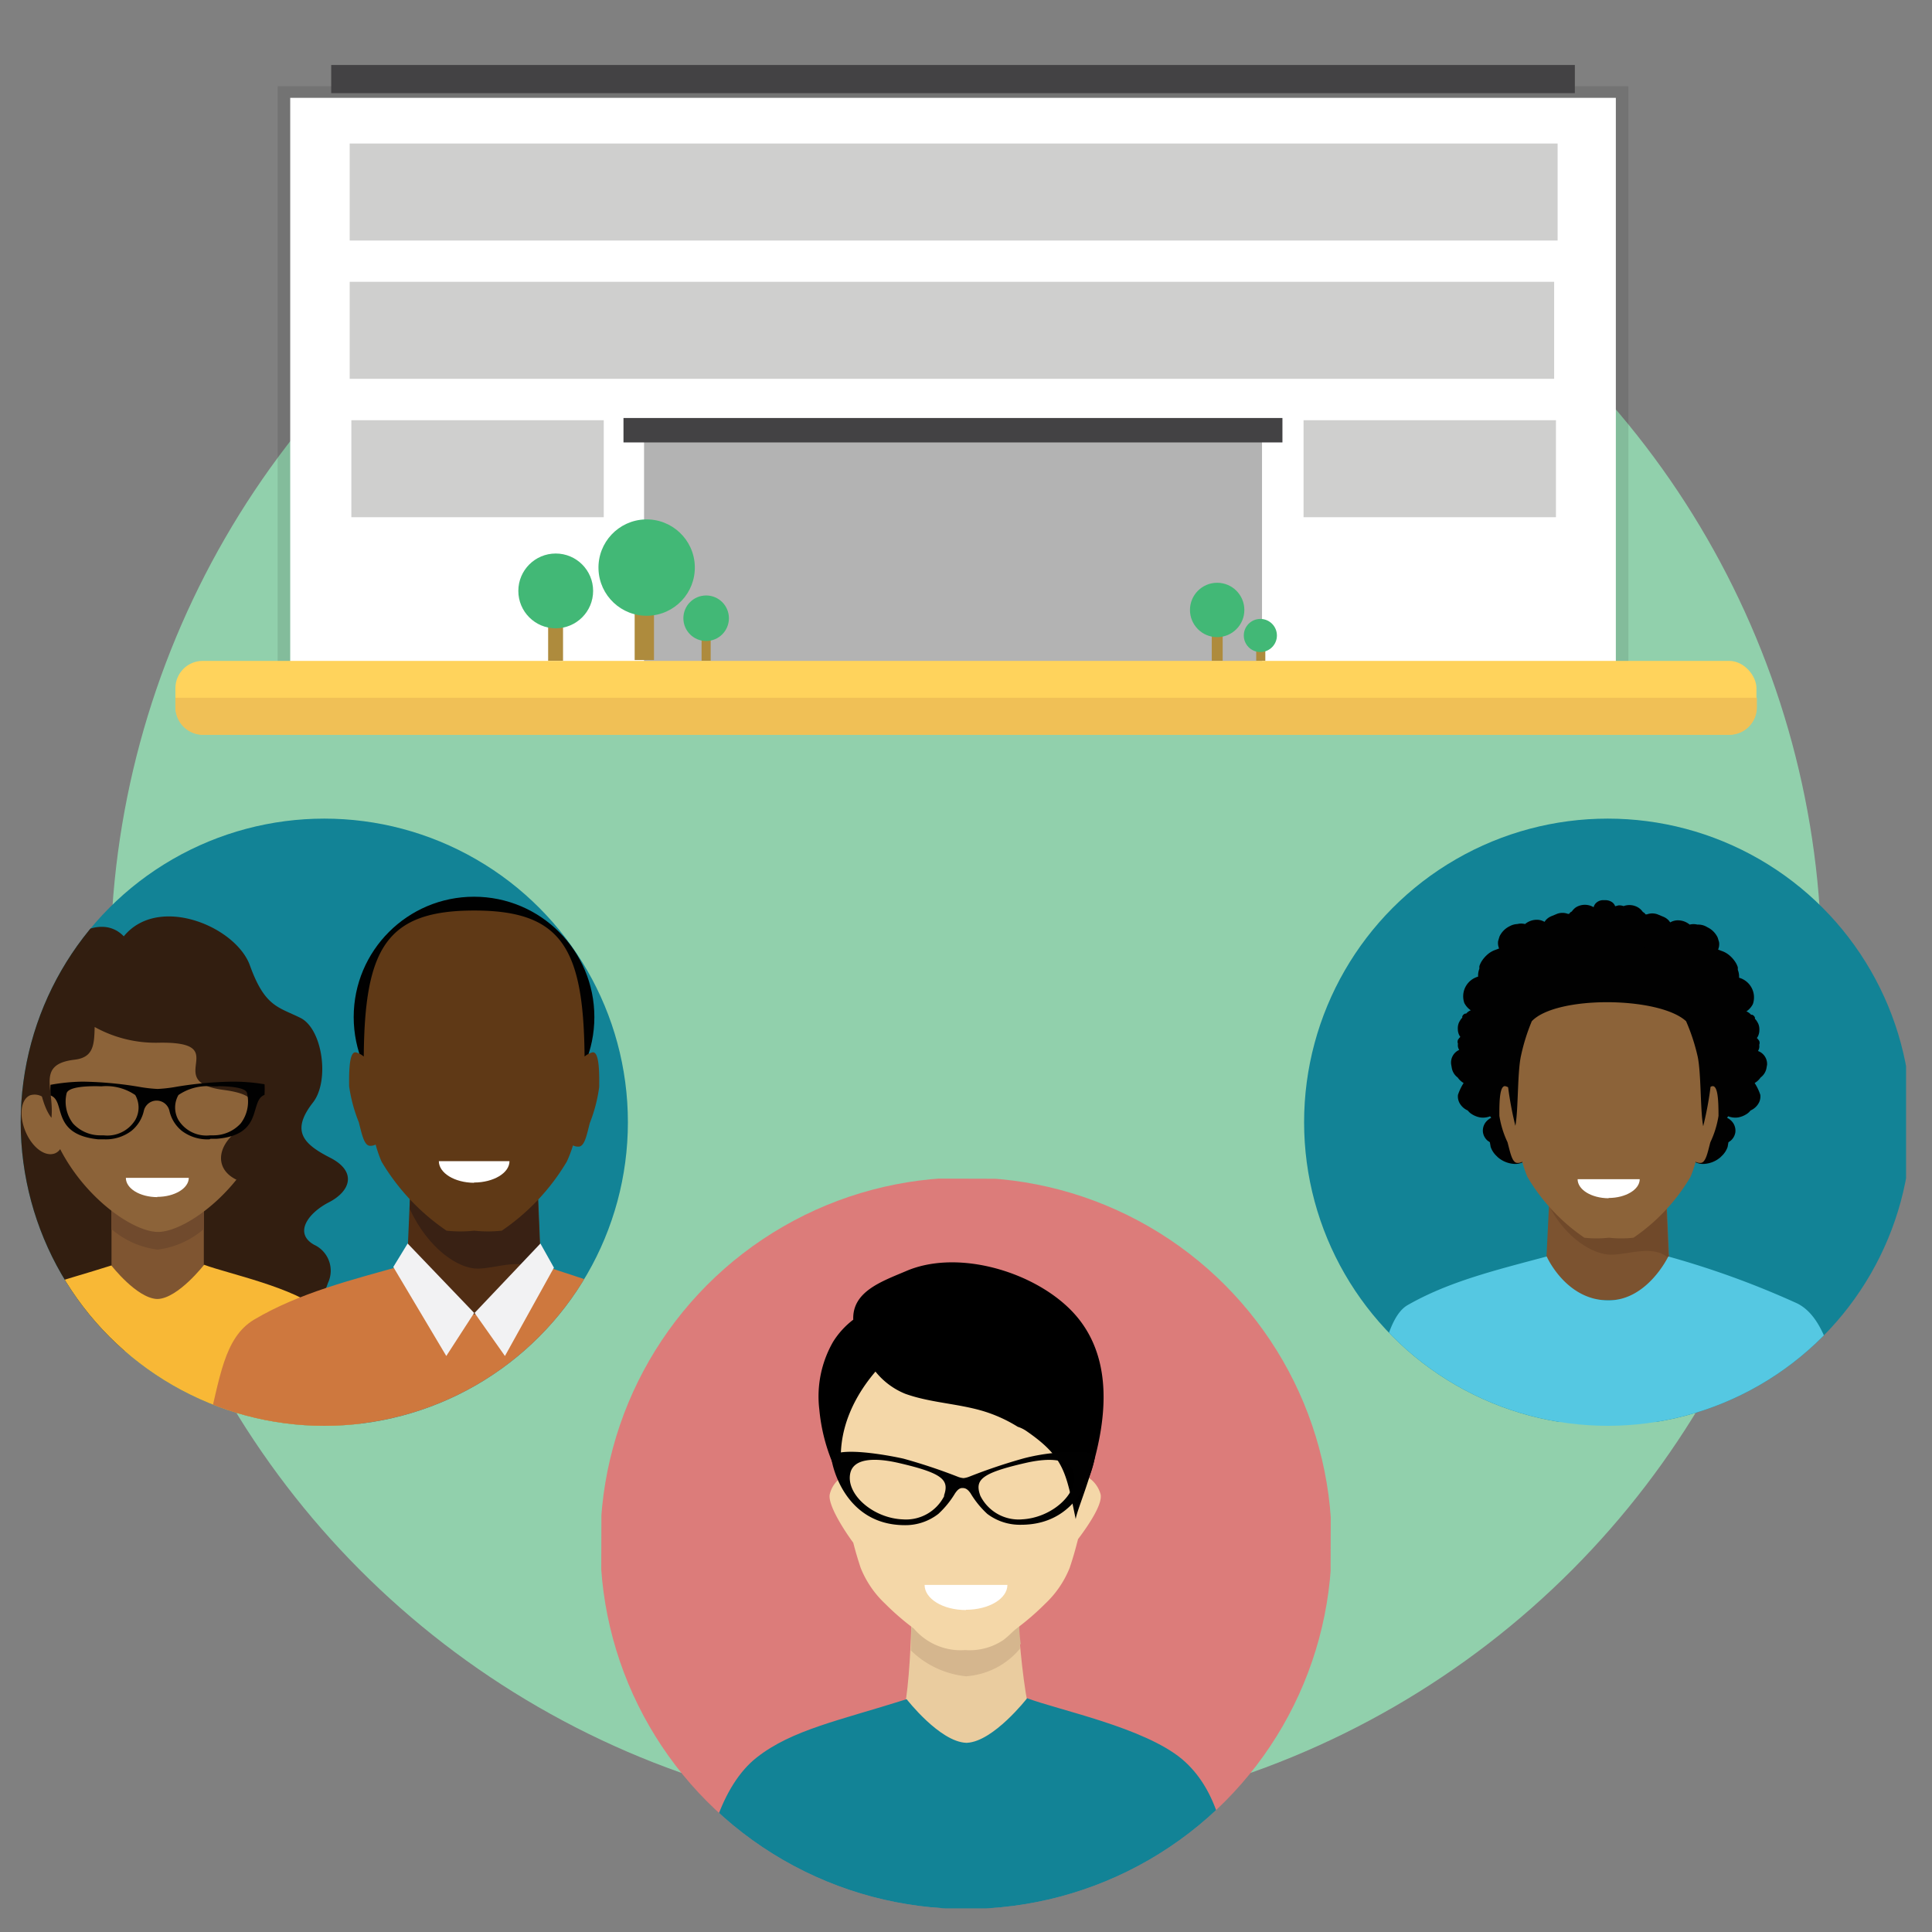
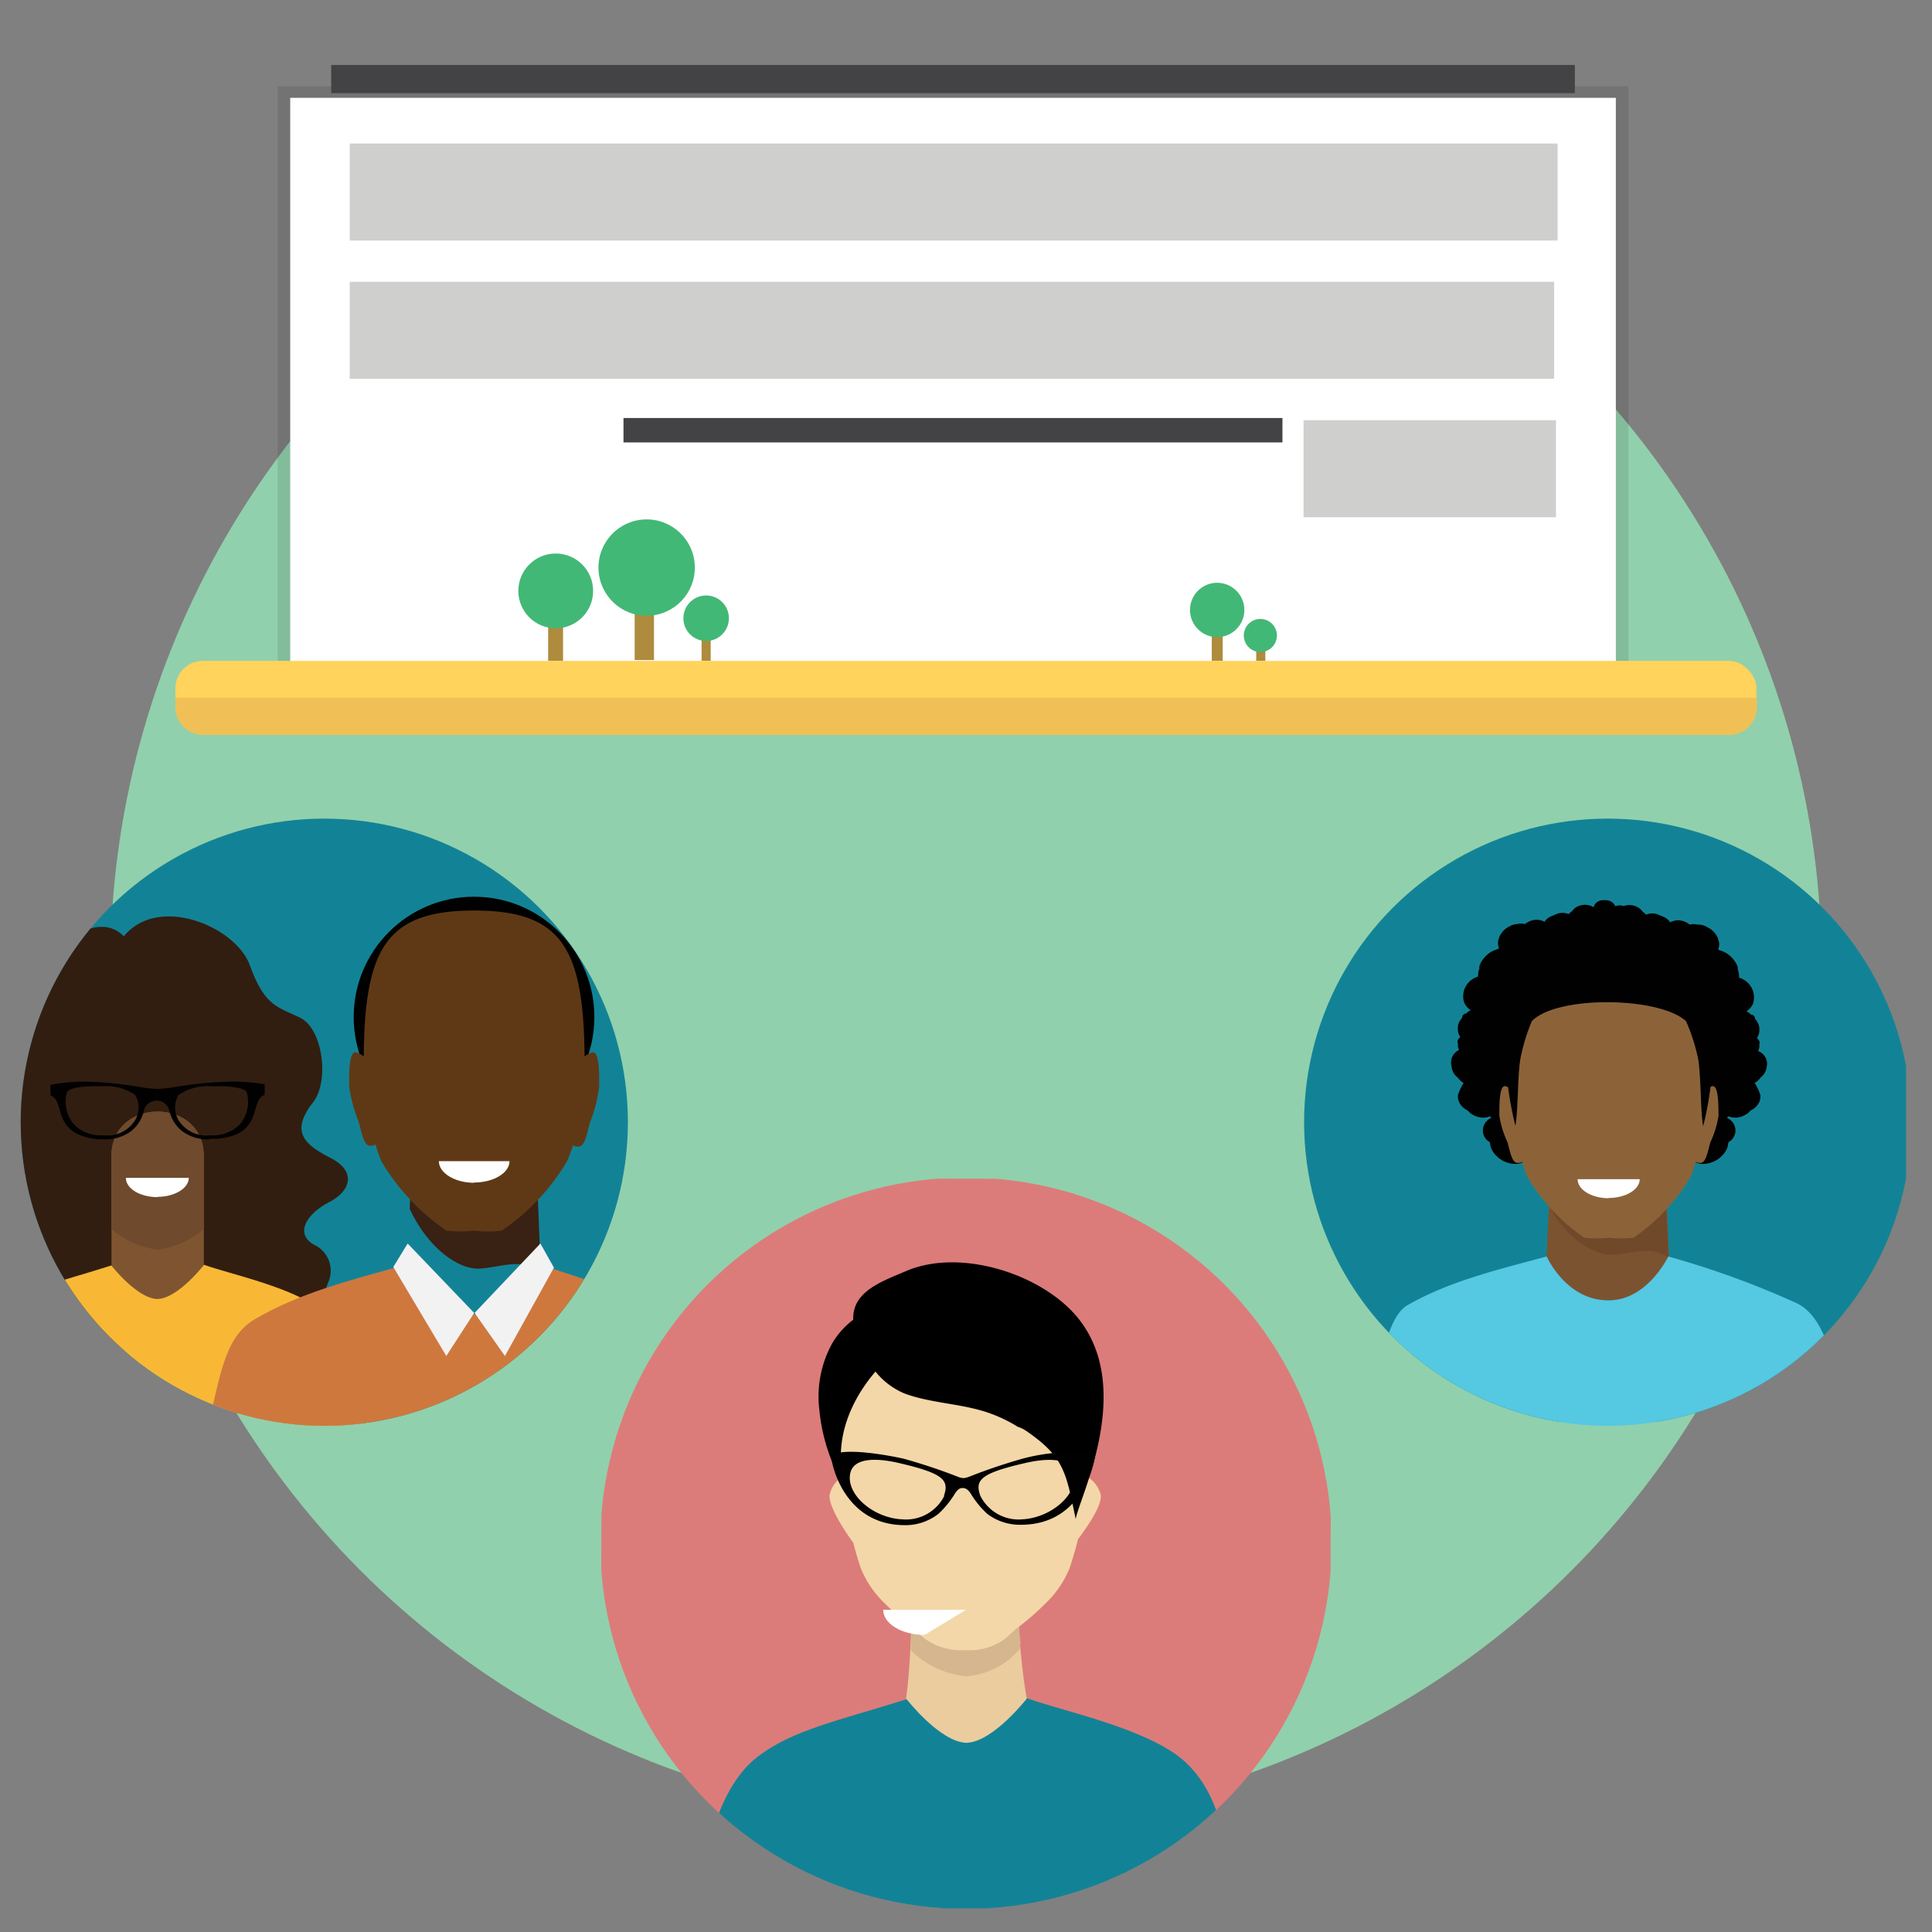
<svg xmlns="http://www.w3.org/2000/svg" width="140" height="140" viewBox="0 0 140 140">
  <rect x="0" y="0" width="140" height="140" fill="#808080" stroke="none" />
  <defs>
    <clipPath id="a">
      <circle cx="23.5" cy="81.32" r="22" fill="none" />
    </clipPath>
    <clipPath id="b">
      <circle cx="70" cy="111.83" r="26.5" fill="none" />
    </clipPath>
    <clipPath id="c">
      <circle cx="116.5" cy="81.32" r="22" fill="none" />
    </clipPath>
  </defs>
  <title>uses-communication</title>
  <circle cx="70" cy="70" r="62" fill="#91d0ac" />
  <rect x="20.12" y="6.25" width="97.88" height="42.91" fill="#010101" opacity="0.1" />
  <rect x="21.03" y="7.09" width="96.06" height="41.22" fill="#fff" />
  <rect x="24" y="4.71" width="90.12" height="2.04" fill="#434244" />
  <rect x="25.34" y="20.42" width="87.28" height="7.03" fill="#cfcfce" />
  <rect x="94.46" y="30.45" width="18.29" height="7.03" fill="#cfcfce" />
-   <rect x="25.46" y="30.45" width="18.29" height="7.03" fill="#cfcfce" />
  <rect x="25.34" y="10.4" width="87.53" height="7.03" fill="#cfcfce" />
-   <rect x="46.67" y="31" width="44.78" height="17.5" fill="#b3b3b3" />
  <rect x="45.18" y="30.29" width="47.75" height="1.77" fill="#434244" />
  <rect x="45.99" y="41.74" width="1.4" height="6.09" fill="#ae8b3d" />
  <circle cx="46.69" cy="41.29" r="3.49" transform="matrix(1, -0.03, 0.03, 1, -1.07, 1.24)" fill="#42b876" />
  <rect x="39.72" y="43.17" width="1.08" height="4.72" fill="#ae8b3d" />
  <circle cx="40.27" cy="42.82" r="2.71" fill="#42b876" />
  <rect x="50.84" y="45.01" width="0.66" height="2.87" fill="#ae8b3d" />
  <circle cx="51.17" cy="44.8" r="1.65" fill="#42b876" />
  <rect x="87.81" y="44.46" width="0.79" height="3.43" fill="#ae8b3d" />
  <rect x="91.03" y="46.49" width="0.66" height="1.4" fill="#ae8b3d" />
  <circle cx="88.2" cy="44.2" r="1.97" fill="#42b876" />
  <circle cx="91.33" cy="46.05" r="1.2" fill="#42b876" />
  <rect x="12.71" y="47.89" width="114.57" height="5.34" rx="1.98" ry="1.98" fill="#ffd35c" />
  <path d="M12.71,50.56v.69a2,2,0,0,0,2,2H125.31a2,2,0,0,0,2-2v-.69Z" fill="#f0c056" fill-rule="evenodd" />
  <g clip-path="url(#a)">
    <rect x="1.5" y="59.31" width="44" height="44" fill="#128396" />
    <path d="M-1.55,92.89c-.67-.9-.22-1.76.79-2.33,1.46-.82,1.09-2.11-.7-2.93A2.65,2.65,0,0,1-1.71,83c1.89-1.36,2.38-2.46,1-4.31s-.33-5,1.71-5.4S2.77,72.6,3.2,71c.76-2.84,4-5,5.77-3.15,2.5-3.06,8.12-.72,9.14,2.11,1.08,3,2.05,3,3.66,3.8s2.13,4.57.91,6.13c-1.61,2.06-.72,3,1.24,4s1.49,2.42-.08,3.23-2.54,2.26-1.08,3.08a2.07,2.07,0,0,1,1,2.78c-1.95,6.22-19.87,7.25-25.28,0" fill="#321e10" fill-rule="evenodd" />
    <path d="M14.77,83.76v12a4.11,4.11,0,0,1-6.69,0v-12c0-4.28,6.69-4.28,6.69,0" fill="#7f5531" fill-rule="evenodd" />
    <path d="M14.77,83.76v5.3a6.31,6.31,0,0,1-3.35,1.49,6.31,6.31,0,0,1-3.35-1.49v-5.3c0-4.28,6.69-4.28,6.69,0" fill="#704a2d" fill-rule="evenodd" />
-     <path d="M11.42,69.55c-5.94,0-8.67,5.4-8.24,10a1.1,1.1,0,0,0-1-.18c-.68.29-.82,1.48-.32,2.65S3.3,83.86,4,83.57a.85.85,0,0,0,.36-.3c1.85,3.6,5.31,6,7.09,6,2.1,0,6.55-3.31,7.93-8S18.12,69.55,11.42,69.55Z" fill="#8c6339" fill-rule="evenodd" />
    <path d="M17.76,71.12C13.59,66.88,6.68,67.18,4,71.88c.11.16.23.32.35.48C2,74.09,2.54,79.55,3.73,81c.21-2.14-1.11-3.88,1.67-4.21,1.37-.16,1.43-1.06,1.46-2.37a9.1,9.1,0,0,0,4.58,1.14c5.63-.12.17,2.82,4.76,3.42,3.34.44,2.08,1.65.45,3.48-1.14,1.28-.82,2.95,1.6,3.37C16.63,88.9,24.74,78.21,17.76,71.12Z" fill="#321e10" fill-rule="evenodd" />
    <path d="M11.39,86.73c1.26,0,2.29-.62,2.29-1.38H9.12c0,.77,1,1.39,2.28,1.4" fill="#fff" />
    <path d="M26.09,103.33c0-3.82-.75-6.68-2.69-8.3-2.11-1.76-6.8-2.71-8.61-3.38,0,0-1.87,2.41-3.35,2.48h-.07c-1.47-.07-3.3-2.43-3.3-2.43C4.31,92.9,1.71,93.41-.26,94.95s-3,4.93-3,8.39Z" fill="#f8b836" />
    <path d="M15.18,82.56a3.08,3.08,0,0,1-2-.61,2.6,2.6,0,0,1-.9-1.44.95.95,0,0,0-1.86,0,2.6,2.6,0,0,1-.9,1.44,3.07,3.07,0,0,1-1.95.61l-.45,0c-2.24-.23-2.56-1.31-2.81-2.18-.13-.46-.25-.86-.65-1h0s0,0,0-.09a5.73,5.73,0,0,1,0-.68A13.7,13.7,0,0,1,6,78.38a26.71,26.71,0,0,1,4.22.4,10.59,10.59,0,0,0,1.2.13,10.59,10.59,0,0,0,1.2-.13,26.71,26.71,0,0,1,4.22-.4,13.71,13.71,0,0,1,2.33.19,5.85,5.85,0,0,1,0,.68c0,.08,0,.08,0,.09h0c-.4.15-.51.55-.65,1-.25.87-.56,2-2.81,2.18l-.45,0Zm.63-3.84h-.43a3.73,3.73,0,0,0-2.45.63,1.83,1.83,0,0,0,0,1.81,2.38,2.38,0,0,0,2.3,1.11h.21a2.67,2.67,0,0,0,2-.86,2.61,2.61,0,0,0,.46-2.2C17.82,78.75,16.28,78.71,15.82,78.71ZM7,78.71c-.47,0-2,0-2.17.5a2.61,2.61,0,0,0,.46,2.2,2.67,2.67,0,0,0,2,.86h.21a2.38,2.38,0,0,0,2.3-1.11,1.82,1.82,0,0,0,0-1.81,3.72,3.72,0,0,0-2.45-.63Z" fill="#010101" />
-     <path d="M34.35,95.5a6.73,6.73,0,0,0,4.92-2.23l-.47-11.14H29.9l-.47,11.14A6.73,6.73,0,0,0,34.35,95.5Z" fill="#502d14" />
    <path d="M29.69,87.61c1.36,2.9,3.52,4.32,4.92,4.32s3.4-.93,4.58.32l-.4-10.12H29.9Z" fill="#392114" />
    <circle cx="34.35" cy="73.7" r="8.72" fill="#010101" />
    <path d="M42.92,76.26a1.52,1.52,0,0,0-.56.3c-.07-7.87-1.67-10.58-8-10.58s-7.94,2.71-8,10.58a1.51,1.51,0,0,0-.56-.3c-.46-.1-.52,1.15-.5,2.46A11.11,11.11,0,0,0,26,81.32c.22.85.38,1.71.82,1.71a.81.81,0,0,0,.4-.09,9.12,9.12,0,0,0,.43,1.24,15.83,15.83,0,0,0,4.71,5,9.29,9.29,0,0,0,2,0,9.29,9.29,0,0,0,2,0,15.82,15.82,0,0,0,4.71-5A9,9,0,0,0,41.52,83a.81.81,0,0,0,.4.09c.45,0,.6-.87.82-1.71a11.08,11.08,0,0,0,.68-2.61C43.44,77.41,43.38,76.16,42.92,76.26Z" fill="#5f3916" />
    <path d="M34.35,85.69c1.41,0,2.57-.69,2.57-1.55l-5.12,0c0,.86,1.14,1.56,2.55,1.57" fill="#fff" />
    <path d="M29.5,91.62c-4.1,1.14-7.81,2.07-11.08,4-2.21,1.32-2.48,4.28-3.4,7.91H53.68c-.92-3.63-1.17-6.51-4.29-8.07C45.54,93.56,43.1,93,39.16,91.63c0,0-1.66,3.61-4.75,3.61C31,95.25,29.5,91.62,29.5,91.62Z" fill="#ce783e" fill-rule="evenodd" />
    <polygon points="34.36 95.14 29.54 90.11 28.5 91.81 32.34 98.26 34.36 95.14" fill="#f2f2f3" />
    <polygon points="34.39 95.14 39.16 90.11 40.14 91.86 36.59 98.26 34.39 95.14" fill="#f2f2f3" />
  </g>
  <g clip-path="url(#b)">
    <rect x="43.57" y="85.41" width="52.85" height="52.85" transform="translate(-42.03 181.52) rotate(-89.84)" fill="#dc7c7a" />
    <path d="M66.45,132.21c6.68.07,15.54-.46,18.38-1.79-.14-.69-9-3.8-9.57-4.52-1.25-1.65-1.66-10.84-1.66-12.16,0,0-2.32.15-3.56.15h0c-1.24,0-3.94-.15-3.94-.15,0,1.33,0,10.21-1.05,11.54s-9.37,3-9.85,5.51c1.93,1,8,1.4,11.28,1.43" fill="#eacc9f" />
    <path d="M89.15,138.29c0-5-1-8.71-3.5-10.82-2.75-2.29-8.86-3.53-11.22-4.41,0,0-2.44,3.14-4.36,3.23H70c-1.92-.09-4.3-3.16-4.3-3.16-4.91,1.55-8.31,2.22-10.86,4.22s-3.9,6.42-4,10.93Z" fill="#128396" />
    <path d="M73.91,119.15l0,.32a5.59,5.59,0,0,1-3.91,2h0A6.68,6.68,0,0,1,66,119.59c.06-.38,0-1.6.07-1.87a23.94,23.94,0,0,0,4,.41h0a19.71,19.71,0,0,0,3.78-.41c0,.26.05,1,.12,1.43" fill="#d5b68e" />
    <path d="M79.75,108.27a2.13,2.13,0,0,0-.83-1.17h0a42.76,42.76,0,0,0,.23-6.62c-.28-7.05-7.54-8-9.2-8h0c-1.65,0-8.92,1-9.2,8a42.76,42.76,0,0,0,.23,6.62H60.9a2.1,2.1,0,0,0-.77,1.17c-.18.77,1.12,2.74,1.7,3.52-.15-.58-.31-1.27-.46-2.05.15.78.31,1.47.46,2.05.21.82.41,1.44.54,1.83a7.28,7.28,0,0,0,1.77,2.59,18.84,18.84,0,0,0,2.08,1.8,4.45,4.45,0,0,0,3.72,1.56,4.37,4.37,0,0,0,2.77-.73c.39-.29.65-.6.95-.83a18.87,18.87,0,0,0,2.08-1.8,7.28,7.28,0,0,0,1.77-2.59c.13-.39.33-1,.54-1.83l.07-.26C78.8,110.63,79.93,109,79.75,108.27Z" fill="#f4d7a8" />
    <path d="M77.23,94.58c-2.91-2.63-8.08-4-11.6-2.46-1.77.75-3.88,1.48-3.8,3.51a6,6,0,0,0-1.46,1.6,7.94,7.94,0,0,0-1,4.9,13.27,13.27,0,0,0,1.95,5.8c-1-3,0-6.06,2.12-8.54A5.32,5.32,0,0,0,65.6,101c1.84.66,3.83.7,5.7,1.27a10.5,10.5,0,0,1,2.45,1.12,2.41,2.41,0,0,1,.63.31c2.74,1.89,2.87,3,3.57,6.38C78.16,108.58,82.82,99.61,77.23,94.58Z" />
-     <path d="M70,116.65c1.65,0,3-.8,3-1.8l-6,0c0,1,1.32,1.82,3,1.82" fill="#fff" />
+     <path d="M70,116.65l-6,0c0,1,1.32,1.82,3,1.82" fill="#fff" />
    <path d="M79,105.27a14.33,14.33,0,0,0-4.79.4A40.08,40.08,0,0,0,70.25,107a1.62,1.62,0,0,1-.43.11,1.48,1.48,0,0,1-.44-.11,40.26,40.26,0,0,0-3.91-1.3c-1.07-.24-3.66-.7-4.79-.4a.63.63,0,0,0-.43.36c0,.31.85,4.86,5.33,4.86A3.89,3.89,0,0,0,68,109.7a6.74,6.74,0,0,0,1.21-1.49c.16-.23.32-.4.56-.38h0c.24,0,.4.15.56.38a6.68,6.68,0,0,0,1.21,1.49,3.91,3.91,0,0,0,2.45.79c4.49,0,5.3-4.55,5.34-4.86a.63.63,0,0,0-.43-.36m-10.47,3.12a3.1,3.1,0,0,1-3,1.71c-2.18-.08-4.17-1.85-3.81-3.37.24-1,1.61-1.15,3.49-.72,3.25.75,3.69,1.24,3.29,2.38m5.64,1.71a3.1,3.1,0,0,1-3-1.71c-.41-1.14,0-1.63,3.28-2.38,1.88-.43,3.25-.26,3.49.72.36,1.51-1.62,3.29-3.81,3.37" fill="#010101" />
  </g>
  <g clip-path="url(#c)">
    <rect x="94.56" y="59.38" width="43.88" height="43.88" transform="matrix(0, -1, 1, 0, 34.86, 197.6)" fill="#128396" />
    <path d="M116.5,94.21A6.38,6.38,0,0,0,121,92.4l-.43-9.85h-8.09L112,92.4A6.38,6.38,0,0,0,116.5,94.21Z" fill="#7c5330" />
    <path d="M112.26,87.4c1.23,2.36,3.2,3.52,4.48,3.52s3.09-.76,4.17.26l-.36-8.24h-8.09Z" fill="#70492a" />
    <path d="M127.39,76.16a.63.63,0,0,0,.09-.45.36.36,0,0,0,0-.28,1,1,0,0,0-.17-.21l.07-.11a1,1,0,0,0,.11-.46,1.06,1.06,0,0,0-.08-.47,2,2,0,0,0-.17-.28l0,0-.07-.07,0-.09a.35.35,0,0,0-.21-.21l-.07,0-.07-.07a.83.83,0,0,0-.27-.17,1.4,1.4,0,0,0,.47-.53,1.48,1.48,0,0,0-1-1.91,1.35,1.35,0,0,0-.09-.57c0-.07,0-.13,0-.18a1.55,1.55,0,0,0-.21-.43,2.15,2.15,0,0,0-.33-.38,1.72,1.72,0,0,0-.63-.38l-.26-.1a1,1,0,0,0,.07-.54l-.1-.33a1.57,1.57,0,0,0-.75-.75A1.24,1.24,0,0,0,123,67a1.15,1.15,0,0,0-.56,0h0a1.34,1.34,0,0,0-.82-.31,1.11,1.11,0,0,0-.59.15l-.09-.12a1.1,1.1,0,0,0-.41-.29l-.41-.17a1.11,1.11,0,0,0-.78,0l-.1,0a.4.4,0,0,0-.19-.17,1.15,1.15,0,0,0-.31-.31,1.23,1.23,0,0,0-1.09-.12.86.86,0,0,0-.38-.05l-.23.06a.6.6,0,0,0-.23-.3.87.87,0,0,0-.52-.14h-.18a.75.75,0,0,0-.49.24.67.67,0,0,0-.14.27,1.24,1.24,0,0,0-1.27,0,1.15,1.15,0,0,0-.31.31.4.4,0,0,0-.19.17l-.1,0a1.11,1.11,0,0,0-.78,0l-.41.17a1.1,1.1,0,0,0-.41.29l-.09.12a1.11,1.11,0,0,0-.59-.15,1.34,1.34,0,0,0-.82.31h0a1.15,1.15,0,0,0-.56,0,1.24,1.24,0,0,0-.54.15,1.57,1.57,0,0,0-.75.75l-.1.33a1,1,0,0,0,.07.54l-.26.1a1.72,1.72,0,0,0-.63.38,2.15,2.15,0,0,0-.33.38,1.55,1.55,0,0,0-.21.43c0,.05,0,.12,0,.18a1.35,1.35,0,0,0-.09.57,1.48,1.48,0,0,0-1,1.91,1.4,1.4,0,0,0,.47.53.83.83,0,0,0-.27.17l-.07.07-.07,0a.35.35,0,0,0-.21.21l0,.09-.07.07,0,0a2,2,0,0,0-.17.28,1.06,1.06,0,0,0-.08.47,1,1,0,0,0,.11.46l.07.11a1,1,0,0,0-.17.21.36.36,0,0,0,0,.28.63.63,0,0,0,.09.45,1,1,0,0,0-.58,1.07l.05.28a1.1,1.1,0,0,0,.42.65,1.35,1.35,0,0,0,.43.4,3.76,3.76,0,0,0-.41.86,1,1,0,0,0,.17.68,1.25,1.25,0,0,0,.54.45,1.08,1.08,0,0,0,.27.25,1.7,1.7,0,0,0,.61.25,1.41,1.41,0,0,0,.74-.08l.08.11a1.13,1.13,0,0,0-.31.22,1,1,0,0,0-.29.83,1,1,0,0,0,.34.61l.16.11.06.34a1.6,1.6,0,0,0,.43.66l.09.09a2,2,0,0,0,1.15.48,1.22,1.22,0,0,0,.61-.1,1.1,1.1,0,0,0,.5-.29l.11-.13a10.46,10.46,0,0,0,4.46,1.75,1.55,1.55,0,0,0,1.26.8,1.58,1.58,0,0,0,1.35-.66,1.5,1.5,0,0,0,.11-.18,10.51,10.51,0,0,0,4.21-1.71l.11.13a1.1,1.1,0,0,0,.5.29,1.22,1.22,0,0,0,.61.1,2,2,0,0,0,1.15-.48l.09-.09a1.6,1.6,0,0,0,.43-.66l.06-.34.16-.11a1,1,0,0,0,.34-.61,1,1,0,0,0-.29-.83,1.13,1.13,0,0,0-.31-.22l.08-.11a1.41,1.41,0,0,0,.74.08,1.7,1.7,0,0,0,.61-.25,1.08,1.08,0,0,0,.27-.25,1.25,1.25,0,0,0,.54-.45,1,1,0,0,0,.17-.68,3.75,3.75,0,0,0-.41-.86,1.35,1.35,0,0,0,.43-.4,1.1,1.1,0,0,0,.42-.65l.05-.28A1,1,0,0,0,127.39,76.16Z" fill="#010101" />
    <ellipse cx="116.63" cy="75.43" rx="7.82" ry="7.14" fill="#010101" />
    <path d="M124.07,78.71a1.34,1.34,0,0,0-.49.26c-.06-6.9-1.47-9.28-7-9.28s-7,2.38-7,9.28a1.33,1.33,0,0,0-.49-.26c-.4-.08-.45,1-.44,2.15a7,7,0,0,0,.59,1.91c.2.74.33,1.5.72,1.5a.71.71,0,0,0,.35-.08,8,8,0,0,0,.37,1.09,13.88,13.88,0,0,0,4.13,4.41,8.14,8.14,0,0,0,1.78,0,8.14,8.14,0,0,0,1.78,0,13.87,13.87,0,0,0,4.13-4.41,7.9,7.9,0,0,0,.37-1.09.71.71,0,0,0,.35.08c.39,0,.52-.76.72-1.5a6.93,6.93,0,0,0,.59-1.91C124.53,79.72,124.48,78.63,124.07,78.71Z" fill="#8c6339" />
    <path d="M123.4,72.92a.93.93,0,0,0-.13-.35,7.28,7.28,0,0,0-6.64-3,7.28,7.28,0,0,0-6.64,3,.93.93,0,0,0-.13.35,10.07,10.07,0,0,0-.7,4.66,24.39,24.39,0,0,0,.65,4c.22-1.17.14-3.91.41-5.09A14.21,14.21,0,0,1,111,74c1.79-1.88,9.24-1.79,11.18,0a14.21,14.21,0,0,1,.83,2.52c.27,1.18.19,3.92.41,5.09a24.39,24.39,0,0,0,.65-4A10.07,10.07,0,0,0,123.4,72.92Z" fill="#010101" />
    <path d="M116.56,86.81c1.24,0,2.26-.61,2.26-1.36h-4.5c0,.76,1,1.37,2.24,1.38" fill="#fff" />
    <path d="M112.08,91.05c-3.74,1-7.11,1.82-10.09,3.53-2,1.16-2.26,7.18-3.1,10.37h35.22c-.84-3.19-1.07-9.14-3.9-10.51a63.75,63.75,0,0,0-9.32-3.39s-1.51,3.18-4.33,3.18C113.48,94.24,112.08,91.05,112.08,91.05Z" fill="#55c8e2" fill-rule="evenodd" />
  </g>
</svg>